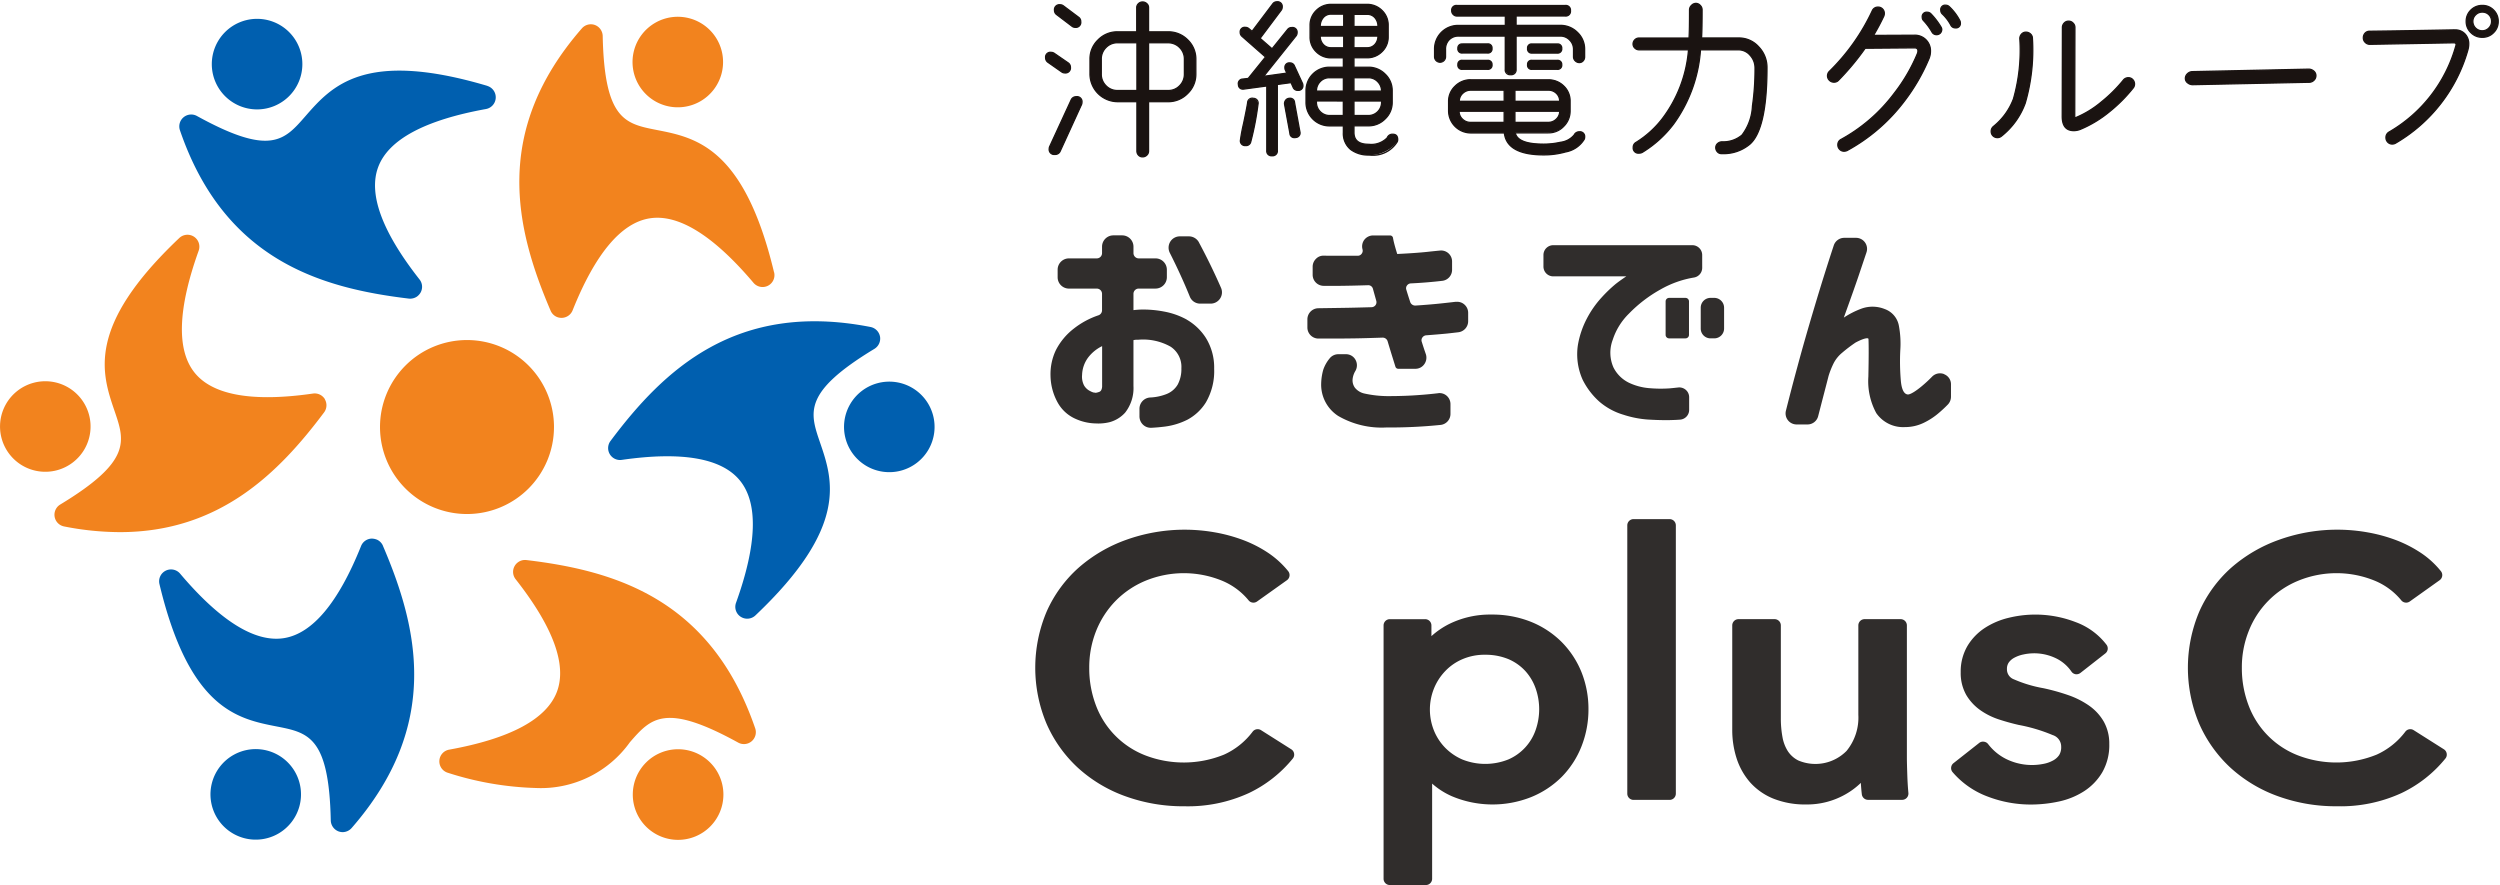
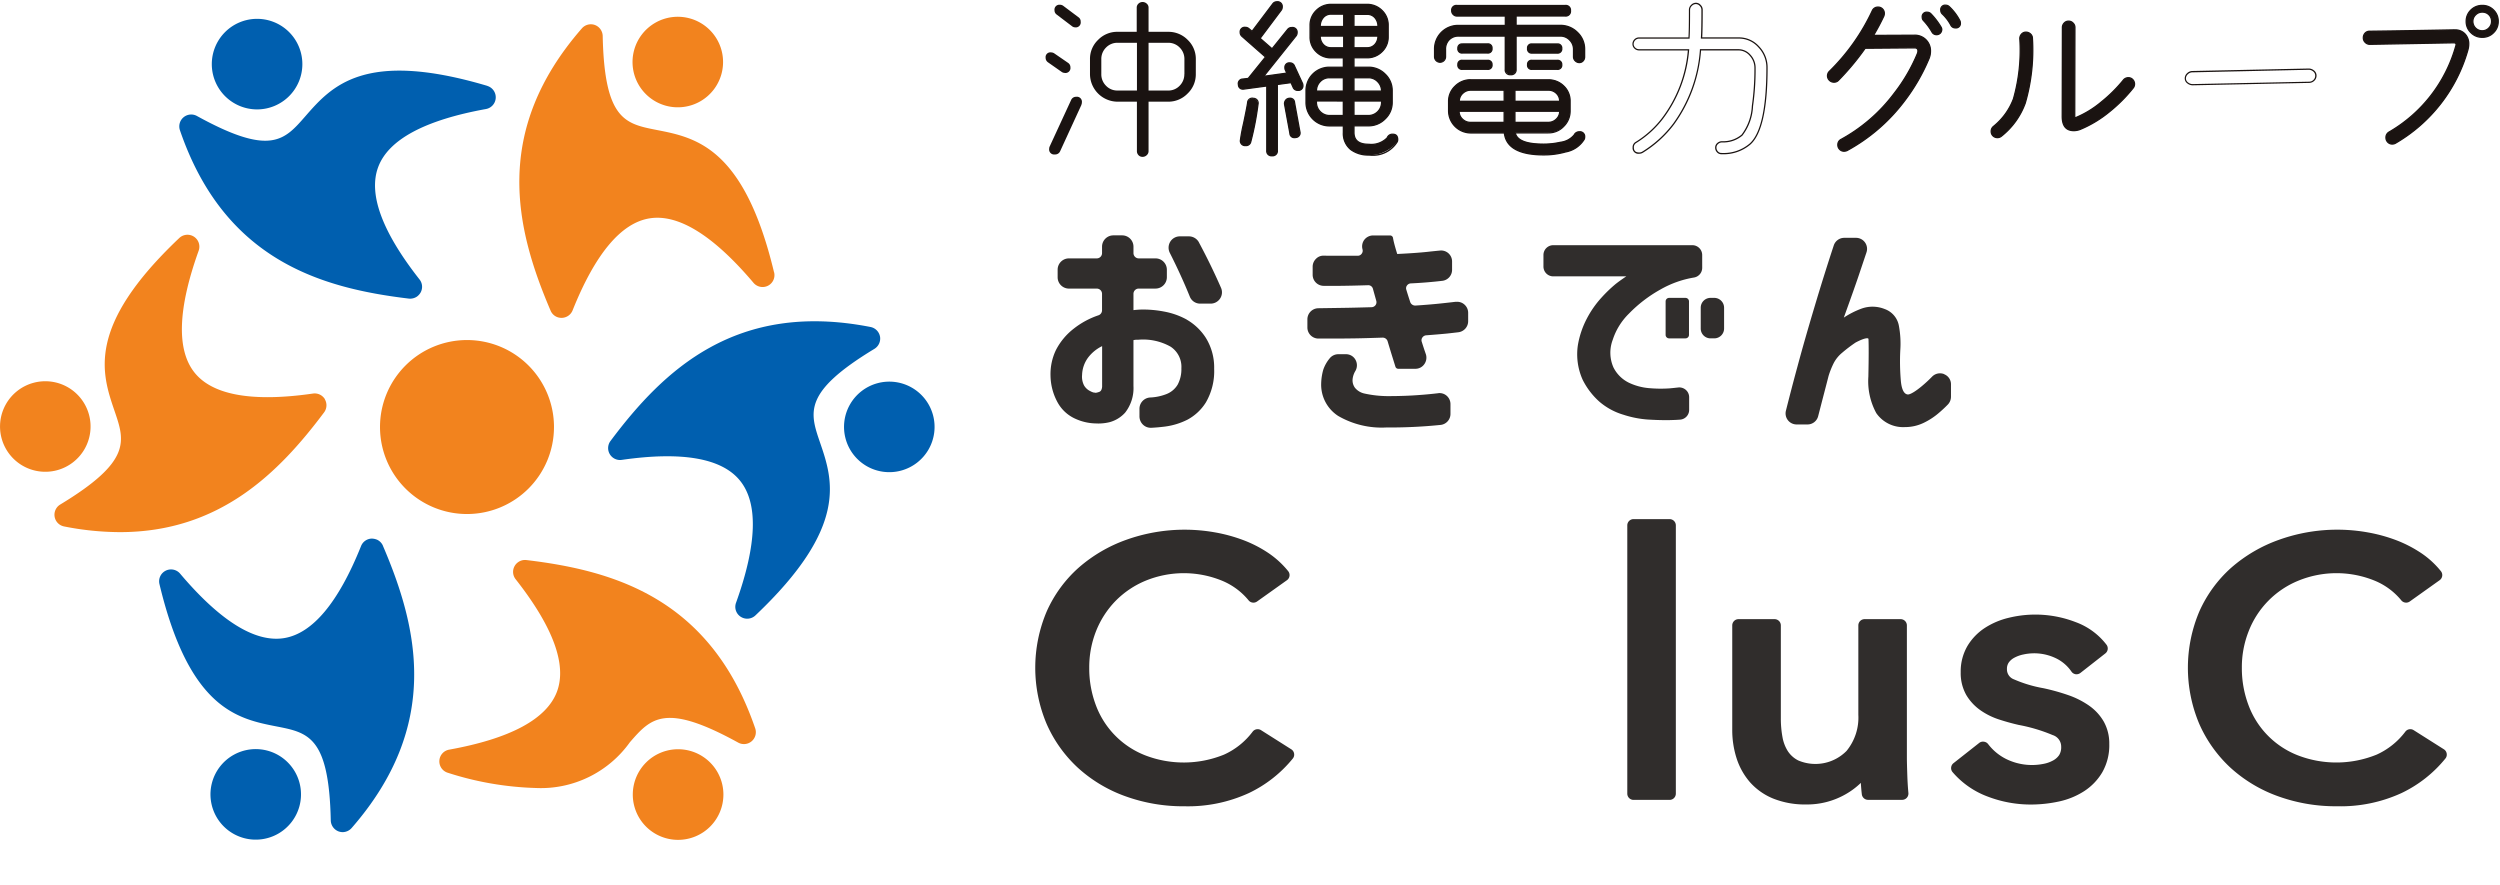
<svg xmlns="http://www.w3.org/2000/svg" width="194.89" height="68.994" viewBox="0 0 194.89 68.994">
  <defs>
    <clipPath id="a">
      <rect width="194.89" height="68.994" fill="none" />
    </clipPath>
  </defs>
  <g transform="translate(0 0)">
    <g transform="translate(0 0)" clip-path="url(#a)">
      <path d="M24.13,16.238A6.781,6.781,0,1,1,17.35,9.457a6.78,6.78,0,0,1,6.781,6.781" transform="translate(19.056 17.052)" fill="#f2831e" />
      <path d="M29,3.152C19.374.293,16.84,3.2,14.805,5.529,13.163,7.41,12.081,8.652,6.36,5.5A.927.927,0,0,0,5.037,6.617C8.493,16.711,15.991,18.911,22.873,19.735a.714.714,0,0,0,.109.006.949.949,0,0,0,.533-.165,1.008,1.008,0,0,0,.278-.308.921.921,0,0,0-.081-1.026c-2.929-3.728-4.011-6.68-3.215-8.779.807-2.13,3.636-3.644,8.4-4.507a.928.928,0,0,0,.1-1.8" transform="translate(8.992 3.542)" fill="#005faf" />
      <path d="M12.951,4.053A3.53,3.53,0,1,1,9.422.524a3.528,3.528,0,0,1,3.529,3.529" transform="translate(10.62 0.945)" fill="#005faf" />
      <path d="M22.6,19.352a.931.931,0,0,0-.931-.443c-4.689.676-7.79.135-9.211-1.606-1.438-1.763-1.337-4.973.3-9.533a.928.928,0,0,0-1.511-.987C3.956,13.69,5.2,17.336,6.2,20.266c.807,2.36,1.343,3.919-4.244,7.3a.929.929,0,0,0,.3,1.7,22.645,22.645,0,0,0,4.362.446c7.756,0,12.381-4.611,15.916-9.334a.925.925,0,0,0,.182-.636.937.937,0,0,0-.126-.392" transform="translate(2.73 11.771)" fill="#f2831e" />
      <path d="M5.3,11.077A3.529,3.529,0,1,1,.474,12.369,3.53,3.53,0,0,1,5.3,11.077" transform="translate(0 19.118)" fill="#f2831e" />
      <path d="M21.875,15.542a.929.929,0,0,0-.46-.477,1.179,1.179,0,0,0-.4-.087.924.924,0,0,0-.849.583c-1.763,4.4-3.779,6.814-6,7.176-2.248.364-4.975-1.326-8.106-5.026a.927.927,0,0,0-1.609.816c2.335,9.766,6.116,10.506,9.155,11.1,2.45.482,4.064.8,4.2,7.327a.94.94,0,0,0,.611.852.952.952,0,0,0,.314.056.942.942,0,0,0,.7-.32c7.013-8.039,5.169-15.635,2.441-22" transform="translate(7.98 27.008)" fill="#005faf" />
      <path d="M7.619,21.307a3.529,3.529,0,1,1-1.292,4.821,3.53,3.53,0,0,1,1.292-4.821" transform="translate(10.553 37.563)" fill="#005faf" />
      <path d="M36.844,28.7C33.388,18.6,25.889,16.4,19.008,15.58a.916.916,0,0,0-.642.163.906.906,0,0,0-.278.306.921.921,0,0,0,.081,1.026c2.929,3.725,4.011,6.68,3.215,8.779-.81,2.13-3.638,3.647-8.406,4.507a.928.928,0,0,0-.1,1.8,24.53,24.53,0,0,0,6.859,1.188,8.528,8.528,0,0,0,7.336-3.565c1.64-1.881,2.725-3.12,8.443.025A.927.927,0,0,0,36.844,28.7" transform="translate(22.029 28.08)" fill="#f2831e" />
      <path d="M17.6,24.367A3.532,3.532,0,1,1,21.13,27.9,3.529,3.529,0,0,1,17.6,24.367" transform="translate(31.73 37.572)" fill="#f2831e" />
      <path d="M38.11,10.13a.933.933,0,0,0-.734-.748C26.906,7.326,21.249,12.722,17.1,18.267a.928.928,0,0,0,.875,1.474c4.7-.676,7.792-.135,9.211,1.606,1.441,1.763,1.34,4.973-.3,9.533a.92.92,0,0,0,.364,1.09.939.939,0,0,0,.507.151.93.93,0,0,0,.639-.255c7.288-6.907,6.041-10.553,5.037-13.483-.807-2.36-1.34-3.919,4.244-7.3a.937.937,0,0,0,.434-.956" transform="translate(30.492 16.11)" fill="#005faf" />
      <path d="M25.239,17.2a3.529,3.529,0,1,1,4.821-1.292A3.53,3.53,0,0,1,25.239,17.2" transform="translate(42.323 19.136)" fill="#005faf" />
      <path d="M34.3,20.012c-2.335-9.766-6.119-10.509-9.158-11.1-2.444-.482-4.062-.8-4.2-7.327A.938.938,0,0,0,20.334.73a.929.929,0,0,0-1.012.261C12.306,9.03,14.151,16.626,16.881,23a.924.924,0,0,0,.457.477.947.947,0,0,0,.39.084h.014a.93.93,0,0,0,.852-.58c1.76-4.4,3.776-6.817,6-7.176,2.242-.364,4.973,1.326,8.106,5.026a.926.926,0,0,0,1.606-.816" transform="translate(26.042 1.218)" fill="#f2831e" />
      <path d="M22.886,7.053a3.529,3.529,0,1,1,1.292-4.821,3.53,3.53,0,0,1-1.292,4.821" transform="translate(31.717 0.84)" fill="#f2831e" />
      <path d="M48.75,31.852l-2.36-1.494a.491.491,0,0,0-.653.121,5.74,5.74,0,0,1-2.228,1.786,8.337,8.337,0,0,1-6.17.048,6.695,6.695,0,0,1-3.823-3.9A8.129,8.129,0,0,1,33,25.489a7.653,7.653,0,0,1,.53-2.848A7.151,7.151,0,0,1,35.037,20.3,7.068,7.068,0,0,1,37.4,18.706a7.865,7.865,0,0,1,6,.022,5.294,5.294,0,0,1,2.013,1.5.486.486,0,0,0,.67.1l2.329-1.659a.489.489,0,0,0,.1-.7,7.029,7.029,0,0,0-1.542-1.416,9.622,9.622,0,0,0-1.951-1.006,12.315,12.315,0,0,0-2.212-.605,13.513,13.513,0,0,0-6.912.575A11.477,11.477,0,0,0,32.167,17.7a10.008,10.008,0,0,0-2.481,3.4,11.25,11.25,0,0,0-.017,8.751,10.264,10.264,0,0,0,2.43,3.425A11.007,11.007,0,0,0,35.786,35.5a13.22,13.22,0,0,0,4.636.793,11.36,11.36,0,0,0,5.026-1.032A9.886,9.886,0,0,0,48.87,32.57a.477.477,0,0,0,.1-.384.482.482,0,0,0-.219-.334" transform="translate(51.913 26.561)" fill="#302d2c" />
-       <path d="M52.357,19.225a7.192,7.192,0,0,0-2.4-1.573,8.1,8.1,0,0,0-3.058-.561,7.192,7.192,0,0,0-3.3.732,6.2,6.2,0,0,0-1.39.95v-.835a.489.489,0,0,0-.491-.488H38.967a.488.488,0,0,0-.488.488v19.75a.488.488,0,0,0,.488.488h2.809a.488.488,0,0,0,.488-.488v-7.42a5.888,5.888,0,0,0,1.516.975,8.149,8.149,0,0,0,6.2.078,7.179,7.179,0,0,0,2.4-1.589A7.09,7.09,0,0,0,53.91,27.36a7.792,7.792,0,0,0,.541-2.893,7.7,7.7,0,0,0-.541-2.879,7.112,7.112,0,0,0-1.553-2.363m-5.982,1a4.645,4.645,0,0,1,1.85.345,3.84,3.84,0,0,1,1.312.931,3.991,3.991,0,0,1,.8,1.357,4.9,4.9,0,0,1,0,3.221,3.884,3.884,0,0,1-2.116,2.3,4.826,4.826,0,0,1-3.6.011,4.249,4.249,0,0,1-1.354-.931,4.158,4.158,0,0,1-.869-1.348,4.389,4.389,0,0,1,0-3.232,4.274,4.274,0,0,1,.875-1.368,4.033,4.033,0,0,1,1.348-.939,4.346,4.346,0,0,1,1.76-.348" transform="translate(69.379 30.818)" fill="#302d2c" />
      <path d="M48.553,14.437H45.745a.488.488,0,0,0-.488.488V35.835a.49.49,0,0,0,.488.491h2.809a.49.49,0,0,0,.488-.491V14.925a.488.488,0,0,0-.488-.488" transform="translate(81.6 26.031)" fill="#302d2c" />
      <path d="M61.79,28V17.71a.489.489,0,0,0-.488-.491H58.494a.489.489,0,0,0-.488.491v6.968a4.1,4.1,0,0,1-.922,2.817,3.412,3.412,0,0,1-3.767.737,2.1,2.1,0,0,1-.807-.72,3.034,3.034,0,0,1-.42-1.11,8.005,8.005,0,0,1-.126-1.446V17.71a.489.489,0,0,0-.488-.491H48.667a.489.489,0,0,0-.491.491v8.132a7.212,7.212,0,0,0,.339,2.226,5.327,5.327,0,0,0,1.051,1.872,4.891,4.891,0,0,0,1.825,1.275,6.684,6.684,0,0,0,2.562.451,6.049,6.049,0,0,0,3.067-.8,5.812,5.812,0,0,0,1.18-.883c.02.325.045.622.078.894a.49.49,0,0,0,.485.429H61.42a.49.49,0,0,0,.488-.535c-.039-.418-.07-.9-.087-1.438S61.79,28.344,61.79,28" transform="translate(86.863 31.047)" fill="#302d2c" />
      <path d="M65.026,24.193a6.637,6.637,0,0,0-1.631-.824,16.241,16.241,0,0,0-1.943-.541,10.107,10.107,0,0,1-2.3-.692.826.826,0,0,1-.535-.8.86.86,0,0,1,.135-.5,1.242,1.242,0,0,1,.437-.381A2.539,2.539,0,0,1,59.9,20.2a3.908,3.908,0,0,1,2.573.314,3.092,3.092,0,0,1,1.166,1.012.486.486,0,0,0,.328.213.506.506,0,0,0,.378-.1l1.943-1.522a.487.487,0,0,0,.092-.673,5.328,5.328,0,0,0-2.413-1.769,8.718,8.718,0,0,0-5.205-.336,5.947,5.947,0,0,0-1.853.782,4.357,4.357,0,0,0-1.362,1.4,3.929,3.929,0,0,0-.535,2.066,3.452,3.452,0,0,0,.443,1.788,3.874,3.874,0,0,0,1.113,1.186,5.467,5.467,0,0,0,1.458.715c.5.163,1,.3,1.5.415a12.927,12.927,0,0,1,2.657.793.941.941,0,0,1,.662.914,1.157,1.157,0,0,1-.157.642,1.337,1.337,0,0,1-.474.423,2.5,2.5,0,0,1-.754.266,4.552,4.552,0,0,1-2.907-.381,4.02,4.02,0,0,1-1.4-1.158A.483.483,0,0,0,56.818,27a.477.477,0,0,0-.37.1l-2,1.575a.487.487,0,0,0-.182.336.481.481,0,0,0,.115.364,6.648,6.648,0,0,0,2.753,1.909,9.36,9.36,0,0,0,3.324.614,10.361,10.361,0,0,0,2.195-.233,5.912,5.912,0,0,0,1.968-.8,4.447,4.447,0,0,0,1.424-1.474,4.254,4.254,0,0,0,.549-2.214,3.485,3.485,0,0,0-.423-1.732,3.878,3.878,0,0,0-1.144-1.25" transform="translate(97.837 30.82)" fill="#302d2c" />
      <path d="M80.806,31.853l-2.36-1.494a.487.487,0,0,0-.65.121,5.769,5.769,0,0,1-2.231,1.786,8.336,8.336,0,0,1-6.169.048,6.695,6.695,0,0,1-3.823-3.9,8.14,8.14,0,0,1-.519-2.924,7.6,7.6,0,0,1,.533-2.848,6.981,6.981,0,0,1,3.874-3.935,7.857,7.857,0,0,1,6,.022,5.272,5.272,0,0,1,2.013,1.5.487.487,0,0,0,.67.1l2.329-1.659a.489.489,0,0,0,.1-.7,6.9,6.9,0,0,0-1.542-1.416,9.842,9.842,0,0,0-1.951-1.006,12.315,12.315,0,0,0-2.212-.605,13.483,13.483,0,0,0-6.912.575A11.477,11.477,0,0,0,64.223,17.7a10.028,10.028,0,0,0-2.481,3.4,11.251,11.251,0,0,0-.017,8.751,10.3,10.3,0,0,0,2.43,3.425A11.007,11.007,0,0,0,67.842,35.5a13.22,13.22,0,0,0,4.636.793A11.36,11.36,0,0,0,77.5,35.264a9.853,9.853,0,0,0,3.423-2.694.477.477,0,0,0,.1-.384.482.482,0,0,0-.219-.334" transform="translate(109.712 26.56)" fill="#302d2c" />
      <path d="M39.834,13.109a5.838,5.838,0,0,0-1.794-.631,8.583,8.583,0,0,0-1.786-.151c-.191.008-.384.022-.575.045V11.1a.41.41,0,0,1,.409-.409H37.4a.886.886,0,0,0,.883-.883V9.218a.884.884,0,0,0-.883-.88H36.089a.412.412,0,0,1-.409-.412v-.5a.883.883,0,0,0-.883-.883h-.684a.883.883,0,0,0-.883.883v.5a.41.41,0,0,1-.409.412H30.648a.882.882,0,0,0-.88.88V9.81a.884.884,0,0,0,.88.883h2.172a.408.408,0,0,1,.409.409v1.287a.412.412,0,0,1-.292.39,6.4,6.4,0,0,0-1.909,1.034,4.979,4.979,0,0,0-1.4,1.685,4.349,4.349,0,0,0-.415,1.993,4.461,4.461,0,0,0,.549,2.069A2.952,2.952,0,0,0,31.15,20.84a4,4,0,0,0,1.57.364h.006a3.718,3.718,0,0,0,1.1-.1,2.523,2.523,0,0,0,1.2-.737,3.1,3.1,0,0,0,.653-2.085V14.712a1,1,0,0,1,.193-.031h.165a4.363,4.363,0,0,1,2.534.538,1.876,1.876,0,0,1,.844,1.685,2.571,2.571,0,0,1-.283,1.264,1.76,1.76,0,0,1-.905.757,3.944,3.944,0,0,1-1.264.258.884.884,0,0,0-.816.88v.591a.9.9,0,0,0,.277.648.861.861,0,0,0,.6.241l.045,0c.373-.017.746-.053,1.11-.1a5.433,5.433,0,0,0,1.7-.527,3.813,3.813,0,0,0,1.444-1.348,4.841,4.841,0,0,0,.647-2.624,4.384,4.384,0,0,0-.659-2.427,4.331,4.331,0,0,0-1.472-1.4m-7.56,5.553a1.109,1.109,0,0,1-.454-.434,1.489,1.489,0,0,1-.151-.813,2.392,2.392,0,0,1,.474-1.359,3.038,3.038,0,0,1,1.088-.886v3.162c-.028.339-.182.39-.238.409a1.254,1.254,0,0,1-.275.07.192.192,0,0,0-.081-.017l-.034,0a1.048,1.048,0,0,1-.328-.135" transform="translate(52.681 11.805)" fill="#302d2c" />
      <path d="M34.866,7.041a.893.893,0,0,0-.785-.468h-.7a.88.88,0,0,0-.751.418.9.9,0,0,0-.034.869c.6,1.188,1.124,2.335,1.558,3.409a.868.868,0,0,0,.813.549h.807a.887.887,0,0,0,.743-.4.871.871,0,0,0,.07-.835c-.521-1.191-1.1-2.38-1.721-3.537" transform="translate(58.598 11.852)" fill="#302d2c" />
      <path d="M47.938,11.719c-.336.039-.7.081-1.1.123-.561.062-1.253.121-2.06.174a.415.415,0,0,1-.4-.266c-.112-.342-.216-.667-.308-.973a.357.357,0,0,1,.05-.322.39.39,0,0,1,.311-.168c.827-.039,1.651-.107,2.447-.2a.862.862,0,0,0,.76-.861V8.585a.852.852,0,0,0-.939-.858c-.294.028-.614.059-.967.1-.6.064-1.4.121-2.369.168-.112-.359-.193-.648-.247-.863s-.073-.345-.078-.348a.235.235,0,0,0-.235-.235h-1.32a.87.87,0,0,0-.684.336.859.859,0,0,0-.14.757.387.387,0,0,1-.073.339.367.367,0,0,1-.3.151h-1.7c-.331,0-.642,0-.942-.006a.8.8,0,0,0-.617.247.856.856,0,0,0-.258.614v.628a.864.864,0,0,0,.847.863q.626,0,1.3,0,.854-.008,2.161-.048a.372.372,0,0,1,.392.283l.261.939a.385.385,0,0,1-.062.334.4.4,0,0,1-.3.157c-.9.025-1.659.045-2.29.053l-1.867.028a.868.868,0,0,0-.852.861v.642a.863.863,0,0,0,.863.861h1.037c.628,0,1.284-.006,1.973-.017.563-.011,1.231-.031,1.987-.056l.014,0a.4.4,0,0,1,.378.278c.126.42.238.788.334,1.1l.275.883a.231.231,0,0,0,.224.168h1.329a.835.835,0,0,0,.7-.359.87.87,0,0,0,.118-.788c-.118-.336-.221-.656-.32-.967a.369.369,0,0,1,.05-.322.4.4,0,0,1,.3-.174c.7-.053,1.253-.1,1.651-.14.314-.034.6-.067.872-.1a.867.867,0,0,0,.748-.855v-.656a.857.857,0,0,0-.289-.645.838.838,0,0,0-.664-.21" transform="translate(65.56 11.805)" fill="#302d2c" />
      <path d="M45.875,12.888c-.429.05-.9.1-1.4.135-.768.062-1.623.093-2.537.093a8.6,8.6,0,0,1-1.814-.2,1.311,1.311,0,0,1-.751-.451.987.987,0,0,1-.182-.676,1.559,1.559,0,0,1,.224-.648.876.876,0,0,0-.011-.877.842.842,0,0,0-.732-.415h-.594a.862.862,0,0,0-.673.32,2.83,2.83,0,0,0-.5.883,4.313,4.313,0,0,0-.165,1.1,2.9,2.9,0,0,0,1.326,2.509,6.751,6.751,0,0,0,3.742.9l.294,0a38.953,38.953,0,0,0,3.947-.2.862.862,0,0,0,.771-.863v-.757a.864.864,0,0,0-.286-.645.849.849,0,0,0-.664-.21" transform="translate(66.253 17.764)" fill="#302d2c" />
      <path d="M55.3,7.584a.768.768,0,0,0-.765-.765H43.69a.766.766,0,0,0-.765.765v.9a.764.764,0,0,0,.765.765h5.693c-.37.249-.65.451-.852.614a10.694,10.694,0,0,0-1.079,1.04,7.709,7.709,0,0,0-1.132,1.615,6.969,6.969,0,0,0-.712,2.1,4.829,4.829,0,0,0,.378,2.7,5.689,5.689,0,0,0,1.3,1.7,5.083,5.083,0,0,0,1.875,1.018,7.867,7.867,0,0,0,1.875.373c.5.031.978.048,1.418.048h.213c.32-.006.622-.017.917-.039a.762.762,0,0,0,.7-.765v-.981a.756.756,0,0,0-.255-.569.773.773,0,0,0-.605-.191c-.227.025-.454.05-.687.07a10.2,10.2,0,0,1-1.587-.02,4.532,4.532,0,0,1-1.589-.434,2.652,2.652,0,0,1-1.177-1.177,2.834,2.834,0,0,1-.059-2.153,5.022,5.022,0,0,1,1.264-2.043,10.656,10.656,0,0,1,2.469-1.889,7.848,7.848,0,0,1,2.593-.925.766.766,0,0,0,.65-.751Z" transform="translate(77.396 12.295)" fill="#302d2c" />
      <path d="M48.356,8.284h-.294a.766.766,0,0,0-.762.765v1.626a.764.764,0,0,0,.762.765h.294a.766.766,0,0,0,.765-.765V9.049a.768.768,0,0,0-.765-.765" transform="translate(85.282 14.937)" fill="#302d2c" />
      <path d="M.273,0H1.549a.273.273,0,0,1,.273.273V2.884a.272.272,0,0,1-.272.272H.273A.273.273,0,0,1,0,2.883V.273A.273.273,0,0,1,.273,0Z" transform="translate(129.845 23.222)" fill="#302d2c" />
      <path d="M62.026,17.242a.865.865,0,0,0-.947.2,10.337,10.337,0,0,1-.855.785c-.712.58-.984.614-1.043.6-.378-.042-.5-.631-.538-1.116a17.725,17.725,0,0,1-.039-2.327,7.562,7.562,0,0,0-.112-1.926,1.7,1.7,0,0,0-1.1-1.289,2.542,2.542,0,0,0-1.791-.042,6.7,6.7,0,0,0-1.4.709c.605-1.673,1.029-2.873,1.287-3.655l.482-1.435a.86.86,0,0,0-.818-1.13h-.914a.863.863,0,0,0-.818.586c-.5,1.519-.992,3.083-1.46,4.653-.524,1.746-.987,3.361-1.373,4.8-.32,1.172-.617,2.318-.9,3.442a.86.86,0,0,0,.835,1.068h.844a.857.857,0,0,0,.835-.642l.3-1.163c.177-.678.35-1.34.513-1.979a6.566,6.566,0,0,1,.4-1,2.611,2.611,0,0,1,.65-.8,11.531,11.531,0,0,1,1.051-.8c.779-.415.964-.334.989-.32a.137.137,0,0,1,.022.093c.02.446.02,1.418-.011,2.884a5.215,5.215,0,0,0,.617,2.842,2.547,2.547,0,0,0,2.242,1.09,3.326,3.326,0,0,0,1.435-.322,5.3,5.3,0,0,0,1.155-.743,9.948,9.948,0,0,0,.754-.7.878.878,0,0,0,.238-.608v-.956a.836.836,0,0,0-.53-.79" transform="translate(89.535 11.924)" fill="#302d2c" />
      <path d="M30.574,5.585a.413.413,0,0,1-.241-.078l-1.068-.748A.425.425,0,0,1,29.08,4.4a.372.372,0,0,1,.426-.415.458.458,0,0,1,.255.081l1.068.734a.407.407,0,0,1,.185.348.388.388,0,0,1-.44.44m1.3,2.483L30.212,11.69a.418.418,0,0,1-.412.252.39.39,0,0,1-.443-.44.447.447,0,0,1,.042-.188L31.067,7.7a.417.417,0,0,1,.4-.255.391.391,0,0,1,.44.443.434.434,0,0,1-.042.185M31.39,2.034a.409.409,0,0,1-.266-.1l-1.177-.894a.4.4,0,0,1-.174-.334A.384.384,0,0,1,30.2.271a.427.427,0,0,1,.266.093l1.174.88a.394.394,0,0,1,.174.348.385.385,0,0,1-.426.443m9.4,3.644a2.054,2.054,0,0,1-.642,1.516,2.084,2.084,0,0,1-1.522.633H37.105v3.849a.417.417,0,0,1-.14.32.457.457,0,0,1-.328.132A.413.413,0,0,1,36.323,12a.447.447,0,0,1-.126-.32V7.828H34.689a2.163,2.163,0,0,1-2.15-2.15V4.517a2.039,2.039,0,0,1,.633-1.508,2.072,2.072,0,0,1,1.516-.628h1.494V.5a.411.411,0,0,1,.135-.314.454.454,0,0,1,.32-.129.479.479,0,0,1,.328.129.4.4,0,0,1,.14.314V2.382h1.522a2.09,2.09,0,0,1,1.53.628,2.05,2.05,0,0,1,.633,1.508ZM36.2,6.959V3.236H34.689a1.225,1.225,0,0,0-.9.373,1.248,1.248,0,0,0-.367.908v1.16a1.248,1.248,0,0,0,.367.908,1.2,1.2,0,0,0,.9.373Zm3.7-1.281V4.517a1.248,1.248,0,0,0-.367-.908,1.229,1.229,0,0,0-.9-.373H37.105V6.959h1.522a1.208,1.208,0,0,0,.9-.373,1.248,1.248,0,0,0,.367-.908" transform="translate(52.432 0.099)" fill="#1a1311" />
-       <path d="M36.637.005A.527.527,0,0,1,37,.146.45.45,0,0,1,37.155.5V2.332h1.472a2.149,2.149,0,0,1,1.566.642,2.108,2.108,0,0,1,.648,1.544v1.16a2.113,2.113,0,0,1-.657,1.552,2.142,2.142,0,0,1-1.557.648H37.155v3.8a.467.467,0,0,1-.156.356.507.507,0,0,1-.362.145.462.462,0,0,1-.35-.148.5.5,0,0,1-.14-.354v-3.8H34.689a2.213,2.213,0,0,1-2.2-2.2V4.517a2.1,2.1,0,0,1,.648-1.544,2.132,2.132,0,0,1,1.552-.642h1.444V.5a.463.463,0,0,1,.15-.35A.5.5,0,0,1,36.637.005Zm1.99,7.773a2.045,2.045,0,0,0,1.487-.619,2.016,2.016,0,0,0,.627-1.481V4.517a2.011,2.011,0,0,0-.619-1.473,2.052,2.052,0,0,0-1.5-.613H37.055V.5a.35.35,0,0,0-.123-.276.431.431,0,0,0-.295-.116.406.406,0,0,0-.285.115A.362.362,0,0,0,36.233.5V2.432H34.689a2.01,2.01,0,0,0-1.481.613,2,2,0,0,0-.619,1.473v1.16a2.113,2.113,0,0,0,2.1,2.1h1.558v3.9a.4.4,0,0,0,.113.285.365.365,0,0,0,.277.116.406.406,0,0,0,.294-.118.367.367,0,0,0,.124-.283v-3.9ZM30.2.221a.476.476,0,0,1,.3.1l1.174.88a.444.444,0,0,1,.194.388.433.433,0,0,1-.476.493.458.458,0,0,1-.3-.107l-1.176-.893a.451.451,0,0,1-.194-.373A.433.433,0,0,1,30.2.221ZM31.39,1.984c.257,0,.376-.125.376-.393a.346.346,0,0,0-.152-.306L30.438.4A.379.379,0,0,0,30.2.321c-.258,0-.379.124-.379.39A.356.356,0,0,0,29.976,1l1.177.894A.362.362,0,0,0,31.39,1.984Zm3.3,1.2h1.558V7.009H34.689a1.257,1.257,0,0,1-.939-.388,1.3,1.3,0,0,1-.381-.943V4.517a1.3,1.3,0,0,1,.382-.943A1.274,1.274,0,0,1,34.689,3.186Zm1.458.1H34.689a1.177,1.177,0,0,0-.867.358,1.2,1.2,0,0,0-.353.873v1.16a1.2,1.2,0,0,0,.353.873,1.161,1.161,0,0,0,.867.358h1.458Zm.908-.1h1.572a1.283,1.283,0,0,1,.938.387,1.3,1.3,0,0,1,.382.944v1.16a1.3,1.3,0,0,1-.382.943,1.265,1.265,0,0,1-.938.388H37.055Zm1.572,3.722a1.154,1.154,0,0,0,.867-.358,1.2,1.2,0,0,0,.353-.873V4.517a1.2,1.2,0,0,0-.353-.873,1.186,1.186,0,0,0-.867-.358H37.155V6.909ZM29.506,3.932a.5.5,0,0,1,.282.089l1.069.735a.46.46,0,0,1,.207.389.438.438,0,0,1-.49.49.461.461,0,0,1-.27-.087L29.236,4.8a.474.474,0,0,1-.206-.4A.421.421,0,0,1,29.506,3.932Zm1.068,1.6a.34.34,0,0,0,.39-.39.359.359,0,0,0-.164-.307L29.733,4.1a.406.406,0,0,0-.227-.072c-.257,0-.376.116-.376.365a.374.374,0,0,0,.164.321l1.067.748A.364.364,0,0,0,30.574,5.535Zm.9,1.856a.439.439,0,0,1,.49.493.483.483,0,0,1-.047.206l-1.656,3.621a.466.466,0,0,1-.458.281.439.439,0,0,1-.493-.49.5.5,0,0,1,.047-.208l1.668-3.619A.467.467,0,0,1,31.471,7.391Zm-1.671,4.5a.369.369,0,0,0,.367-.223l1.656-3.621a.384.384,0,0,0,.038-.164.341.341,0,0,0-.39-.393.369.369,0,0,0-.359.227l-1.667,3.618a.4.4,0,0,0-.037.167A.341.341,0,0,0,29.8,11.893Z" transform="translate(52.432 0.099)" fill="#1a1311" />
      <path d="M39.432,6.4a.383.383,0,0,1,.039.16.356.356,0,0,1-.4.4.37.37,0,0,1-.362-.244l-.16-.359L37.481,6.5v5.13a.413.413,0,1,1-.827,0V6.612l-1.766.238a.344.344,0,0,1-.44-.334.35.35,0,0,1,.334-.443l.429-.05,1.348-1.671L34.717,2.738a.4.4,0,0,1-.135-.308.349.349,0,0,1,.4-.387.414.414,0,0,1,.266.1l.255.213L37.119.213A.387.387,0,0,1,37.441.05a.363.363,0,0,1,.415.4.406.406,0,0,1-.081.252L36.132,2.9l.933.816L38.282,2.2a.39.39,0,0,1,.32-.146c.275,0,.415.132.415.4a.411.411,0,0,1-.1.269L36.413,5.861l1.8-.252-.107-.227a.36.36,0,0,1-.039-.174.342.342,0,0,1,.387-.387.368.368,0,0,1,.359.241ZM35.973,8.027a22.44,22.44,0,0,1-.563,2.924.372.372,0,0,1-.4.308.361.361,0,0,1-.415-.4c0-.1.084-.555.252-1.348.179-.855.28-1.379.308-1.575a.411.411,0,1,1,.816.1m3.257,2.147a.393.393,0,1,1-.774.135l-.415-2.256a.41.41,0,0,1,.067-.3.365.365,0,0,1,.252-.168.349.349,0,0,1,.454.322Zm7.588.79a2.75,2.75,0,0,1-3.622.6,1.6,1.6,0,0,1-.575-1.32V9.723H41.54a1.823,1.823,0,0,1-1.828-1.83V6.985a1.818,1.818,0,0,1,1.828-1.83h1.082V4.42h-.947a1.6,1.6,0,0,1-1.163-.474,1.565,1.565,0,0,1-.479-1.158V1.883A1.565,1.565,0,0,1,40.511.726,1.606,1.606,0,0,1,41.674.255h2.792a1.623,1.623,0,0,1,1.169.471,1.552,1.552,0,0,1,.488,1.158v.905a1.552,1.552,0,0,1-.488,1.158,1.615,1.615,0,0,1-1.169.474H43.448v.734h1.124a1.8,1.8,0,0,1,1.309.541,1.749,1.749,0,0,1,.547,1.289v.908a1.742,1.742,0,0,1-.547,1.287,1.789,1.789,0,0,1-1.309.544H43.448v.521c0,.611.384.919,1.152.919a1.719,1.719,0,0,0,1.441-.507.429.429,0,0,1,.429-.28c.258,0,.387.137.387.415a.4.4,0,0,1-.039.174m-4.2-3.955V5.97H41.54a.965.965,0,0,0-.72.3,1.017,1.017,0,0,0-.294.74Zm0,1.912V7.784h-2.1v.109a.988.988,0,0,0,.3.726.977.977,0,0,0,.715.3Zm.028-6.946V1.014h-.975a.77.77,0,0,0-.628.28,1.051,1.051,0,0,0-.227.681Zm0,1.657V2.724h-1.83a.93.93,0,0,0,.235.648.788.788,0,0,0,.619.261Zm2.671-1.657a1.018,1.018,0,0,0-.227-.673.774.774,0,0,0-.628-.275H43.448v.947Zm0,.748H43.448v.908h1.018a.8.8,0,0,0,.622-.261.941.941,0,0,0,.233-.648M45.6,7.01a1.014,1.014,0,0,0-.3-.732.975.975,0,0,0-.729-.308H43.448V7.01Zm0,.883V7.784H43.448V8.922h1.124A1.029,1.029,0,0,0,45.6,7.893" transform="translate(62.1 0.09)" fill="#1a1311" />
      <path d="M37.066,12.1a.414.414,0,0,1-.462-.465V6.669L34.895,6.9a.705.705,0,0,1-.1.007.382.382,0,0,1-.4-.383.4.4,0,0,1,.376-.5l.41-.048,1.305-1.617L34.684,2.776a.448.448,0,0,1-.152-.346.4.4,0,0,1,.451-.437.463.463,0,0,1,.3.106l.216.18,1.583-2.1A.437.437,0,0,1,37.441,0a.411.411,0,0,1,.465.454.456.456,0,0,1-.091.283L36.2,2.891l.859.751,1.184-1.47a.442.442,0,0,1,.358-.164.408.408,0,0,1,.465.448.462.462,0,0,1-.107.3L36.53,5.794l1.611-.225L38.063,5.4a.405.405,0,0,1-.044-.2.391.391,0,0,1,.437-.437.419.419,0,0,1,.4.271l.616,1.333a.427.427,0,0,1,.044.181.4.4,0,0,1-.451.454.42.42,0,0,1-.408-.274l-.144-.324-.988.135v5.086A.416.416,0,0,1,37.066,12.1ZM36.7,6.555v5.077a.363.363,0,1,0,.727,0V6.459L38.579,6.3l.175.393a.319.319,0,0,0,.316.214.307.307,0,0,0,.351-.354.332.332,0,0,0-.035-.139L38.77,5.083a.318.318,0,0,0-.313-.212.294.294,0,0,0-.337.337.312.312,0,0,0,.033.15l.136.29L36.3,5.928l2.587-3.235a.36.36,0,0,0,.084-.238c0-.237-.116-.348-.365-.348a.341.341,0,0,0-.28.127L37.072,3.785l-1.008-.88L37.735.676a.358.358,0,0,0,.071-.222c0-.241-.116-.354-.365-.354a.337.337,0,0,0-.283.143l-1.646,2.18-.3-.247a.366.366,0,0,0-.234-.084c-.239,0-.351.107-.351.337a.347.347,0,0,0,.118.271l1.877,1.646L35.236,6.071l-.449.053a.3.3,0,0,0-.29.387.3.3,0,0,0,.383.291Zm7.937,5.489H44.6a2.3,2.3,0,0,1-1.435-.44,1.657,1.657,0,0,1-.593-1.359V9.773H41.54a1.873,1.873,0,0,1-1.878-1.88V6.985A1.868,1.868,0,0,1,41.54,5.1h1.032V4.47h-.9a1.655,1.655,0,0,1-1.2-.488,1.624,1.624,0,0,1-.494-1.193V1.883A1.624,1.624,0,0,1,40.476.69,1.663,1.663,0,0,1,41.674.2h2.792a1.679,1.679,0,0,1,1.2.485,1.61,1.61,0,0,1,.5,1.194v.905a1.61,1.61,0,0,1-.5,1.193,1.671,1.671,0,0,1-1.2.488H43.5V5.1h1.074a1.857,1.857,0,0,1,1.344.555,1.8,1.8,0,0,1,.562,1.325v.908a1.8,1.8,0,0,1-.562,1.322,1.849,1.849,0,0,1-1.344.558H43.5v.471c0,.585.36.869,1.1.869a1.688,1.688,0,0,0,1.4-.483.479.479,0,0,1,.472-.3c.286,0,.437.161.437.465a.453.453,0,0,1-.044.2A2.267,2.267,0,0,1,44.641,12.044ZM41.54,5.2a1.768,1.768,0,0,0-1.778,1.78v.908a1.773,1.773,0,0,0,1.778,1.78h1.132v.571a1.561,1.561,0,0,0,.556,1.281,2.2,2.2,0,0,0,1.374.418h.039a2.176,2.176,0,0,0,2.133-1,.352.352,0,0,0,.034-.151c0-.249-.107-.365-.337-.365a.379.379,0,0,0-.383.25l-.006.01a1.77,1.77,0,0,1-1.481.527c-.8,0-1.2-.326-1.2-.969V9.673h1.174a1.73,1.73,0,0,0,1.274-.529,1.7,1.7,0,0,0,.532-1.251V6.985a1.7,1.7,0,0,0-.532-1.254A1.738,1.738,0,0,0,44.572,5.2H43.4V4.37h1.068A1.574,1.574,0,0,0,45.6,3.91a1.494,1.494,0,0,0,.473-1.122V1.883A1.494,1.494,0,0,0,45.6.761,1.582,1.582,0,0,0,44.466.3H41.674a1.566,1.566,0,0,0-1.128.457,1.507,1.507,0,0,0-.464,1.122v.905a1.507,1.507,0,0,0,.465,1.122,1.538,1.538,0,0,0,1.128.459h1V5.2Zm-6.528,6.105a.411.411,0,0,1-.465-.454A13.673,13.673,0,0,1,34.8,9.5c.166-.789.278-1.362.308-1.572a.41.41,0,0,1,.51-.4.415.415,0,0,1,.4.513,22.584,22.584,0,0,1-.565,2.93A.422.422,0,0,1,35.011,11.309Zm.516-3.694c-.19,0-.291.1-.321.324s-.14.776-.309,1.579a12.56,12.56,0,0,0-.251,1.338c0,.241.116.354.365.354a.323.323,0,0,0,.349-.27,22.489,22.489,0,0,0,.562-2.918.317.317,0,0,0-.319-.4A.627.627,0,0,0,35.527,7.615Zm3.279,3.075a.384.384,0,0,1-.4-.373l-.415-2.256a.46.46,0,0,1,.075-.337.413.413,0,0,1,.286-.19.67.67,0,0,1,.114-.01.385.385,0,0,1,.4.374l.415,2.267a.4.4,0,0,1-.36.515A.706.706,0,0,1,38.806,10.691Zm-.339-3.066a.574.574,0,0,0-.1.009.317.317,0,0,0-.219.147.362.362,0,0,0-.059.264l.415,2.255a.343.343,0,1,0,.675-.117l-.415-2.267C38.731,7.717,38.636,7.625,38.467,7.625Zm6.106,1.347H43.4V7.734h2.253v.159a1.079,1.079,0,0,1-1.079,1.079Zm-1.074-.1h1.074a.979.979,0,0,0,.979-.979V7.834H43.5Zm-.827.1H41.54a1.03,1.03,0,0,1-.75-.317,1.041,1.041,0,0,1-.315-.761V7.734h2.2Zm-2.1-1.138v.059a.979.979,0,0,0,.965.979h1.032V7.834Zm5.076-.774H43.4V5.92h1.174a1.018,1.018,0,0,1,.765.323,1.067,1.067,0,0,1,.314.766ZM43.5,6.96H45.55a.968.968,0,0,0-.285-.647.923.923,0,0,0-.693-.293H43.5Zm-.827.1h-2.2V7.01a1.061,1.061,0,0,1,.308-.775,1.017,1.017,0,0,1,.756-.315h1.132Zm-2.1-.1h2V6.02H41.54a.921.921,0,0,0-.685.285A.957.957,0,0,0,40.576,6.96Zm3.89-3.278H43.4V2.674h1.972v.05a.993.993,0,0,1-.245.681A.85.85,0,0,1,44.466,3.682Zm-.968-.1h.968a.744.744,0,0,0,.585-.244.883.883,0,0,0,.219-.564H43.5Zm-.8.1H41.674a.838.838,0,0,1-.657-.278.982.982,0,0,1-.248-.681v-.05H42.7ZM40.87,2.774a.873.873,0,0,0,.221.564.742.742,0,0,0,.582.244H42.6V2.774Zm4.5-.748H43.4V.978h1.068a.823.823,0,0,1,.666.293,1.071,1.071,0,0,1,.239.7Zm-1.872-.1H45.27a.958.958,0,0,0-.215-.591.728.728,0,0,0-.589-.257H43.5Zm-.8.1h-1.93v-.05a1.1,1.1,0,0,1,.238-.713.819.819,0,0,1,.667-.3H42.7Zm-1.829-.1H42.6V1.064h-.925a.723.723,0,0,0-.589.262A.993.993,0,0,0,40.87,1.926Z" transform="translate(62.1 0.09)" fill="#1a1311" />
      <path d="M51.6,4.163a.455.455,0,0,1-.118.306.382.382,0,0,1-.3.132.433.433,0,0,1-.311-.132.42.42,0,0,1-.14-.306V3.575a1.016,1.016,0,0,0-.3-.734.985.985,0,0,0-.729-.308H46.254v2.59a.42.42,0,0,1-.841,0V2.532H41.781a.994.994,0,0,0-.746.289,1.026,1.026,0,0,0-.283.754v.589a.428.428,0,0,1-.855,0V3.575A1.83,1.83,0,0,1,41.781,1.7h3.633V.971H41.649a.393.393,0,0,1-.294-.123.389.389,0,0,1-.121-.292c0-.269.137-.4.415-.4h8.426c.277,0,.415.132.415.4a.367.367,0,0,1-.415.415H46.254V1.7H49.7a1.844,1.844,0,0,1,1.334.547A1.786,1.786,0,0,1,51.6,3.575Zm-.039,6.422a2.133,2.133,0,0,1-1.441.973,6.12,6.12,0,0,1-1.724.23q-2.859,0-3.058-1.71H42.7a1.733,1.733,0,0,1-1.71-1.71V7.622A1.6,1.6,0,0,1,41.5,6.434a1.683,1.683,0,0,1,1.217-.5h6.035a1.668,1.668,0,0,1,1.217.482,1.6,1.6,0,0,1,.493,1.2v.746a1.652,1.652,0,0,1-.5,1.2,1.621,1.621,0,0,1-1.2.507H46.187q.177.879,2.206.88a5.865,5.865,0,0,0,1.32-.146,1.616,1.616,0,0,0,1.071-.575.431.431,0,0,1,.4-.241.367.367,0,0,1,.415.415.36.36,0,0,1-.039.174M44.373,3.493a.32.32,0,0,1-.362.362H42.075a.318.318,0,0,1-.359-.362c0-.233.118-.345.359-.345h1.937c.241,0,.362.112.362.345m0,1.27a.319.319,0,0,1-.362.359H42.075a.317.317,0,0,1-.359-.359c0-.221.118-.336.359-.336h1.937c.241,0,.362.115.362.336m.947,4.5V8.4H41.809a.822.822,0,0,0,.266.614.874.874,0,0,0,.628.252Zm0-1.64V6.753h-2.6a.886.886,0,0,0-.628.252.813.813,0,0,0-.266.617Zm4.328,0A.824.824,0,0,0,49.394,7a.875.875,0,0,0-.642-.247h-2.59v.869Zm0,.774H46.162v.866h2.59a.881.881,0,0,0,.631-.252.821.821,0,0,0,.266-.614m.16-4.9a.32.32,0,0,1-.362.362H47.5c-.233,0-.348-.121-.348-.362a.3.3,0,0,1,.348-.345h1.948c.241,0,.362.112.362.345m0,1.27a.319.319,0,0,1-.362.359H47.5a.312.312,0,0,1-.348-.359.3.3,0,0,1,.348-.336h1.948c.241,0,.362.115.362.336" transform="translate(71.936 0.28)" fill="#1a1311" />
      <path d="M41.649.1h8.426a.409.409,0,0,1,.465.451.416.416,0,0,1-.465.465H46.3v.632h3.4a1.9,1.9,0,0,1,1.369.561,1.827,1.827,0,0,1,.576,1.362v.589a.5.5,0,0,1-.13.338.435.435,0,0,1-.335.149.485.485,0,0,1-.346-.146.472.472,0,0,1-.155-.341V3.575a.96.96,0,0,0-.286-.7.931.931,0,0,0-.693-.293H46.3v2.54a.422.422,0,0,1-.476.468.417.417,0,0,1-.465-.468V2.582H41.781a.948.948,0,0,0-.71.274.972.972,0,0,0-.269.719v.589a.478.478,0,0,1-.955,0V3.575a1.88,1.88,0,0,1,1.934-1.922h3.583V1.021H41.649a.443.443,0,0,1-.33-.139.437.437,0,0,1-.135-.326A.409.409,0,0,1,41.649.1Zm8.426.816A.318.318,0,0,0,50.44.556c0-.239-.116-.351-.365-.351H41.649c-.249,0-.365.111-.365.351a.337.337,0,0,0,.105.256.343.343,0,0,0,.26.109h3.814v.832H41.781a1.78,1.78,0,0,0-1.834,1.822v.589a.357.357,0,0,0,.114.261.363.363,0,0,0,.529,0,.357.357,0,0,0,.112-.262V3.575a1.081,1.081,0,0,1,.3-.789,1.044,1.044,0,0,1,.781-.3h3.683v2.64a.319.319,0,0,0,.365.368c.257,0,.376-.117.376-.368V2.482h3.5a1.04,1.04,0,0,1,.764.323,1.07,1.07,0,0,1,.314.77v.589a.37.37,0,0,0,.125.27.383.383,0,0,0,.276.118.334.334,0,0,0,.26-.115.4.4,0,0,0,.1-.272V3.575A1.732,1.732,0,0,0,51,2.284a1.8,1.8,0,0,0-1.3-.532H46.2V.921Zm-8,2.178h1.937a.361.361,0,0,1,.412.395.368.368,0,0,1-.412.412H42.075a.367.367,0,0,1-.409-.412A.359.359,0,0,1,42.075,3.1Zm1.937.706a.272.272,0,0,0,.312-.312c0-.2-.1-.295-.312-.295H42.075c-.214,0-.309.091-.309.295s.1.312.309.312ZM47.5,3.1h1.948a.361.361,0,0,1,.412.395.368.368,0,0,1-.412.412H47.5a.362.362,0,0,1-.4-.412A.354.354,0,0,1,47.5,3.1Zm1.948.706a.272.272,0,0,0,.312-.312c0-.2-.1-.295-.312-.295H47.5c-.206,0-.3.091-.3.295s.092.312.3.312Zm-7.372.572h1.937a.36.36,0,0,1,.412.386.367.367,0,0,1-.412.409H42.075a.365.365,0,0,1-.409-.409A.356.356,0,0,1,42.075,4.377Zm1.937.7a.27.27,0,0,0,.312-.309c0-.2-.1-.286-.312-.286H42.075c-.211,0-.309.091-.309.286a.269.269,0,0,0,.309.309Zm3.487-.7h1.948a.36.36,0,0,1,.412.386.367.367,0,0,1-.412.409H47.5a.361.361,0,0,1-.4-.409A.351.351,0,0,1,47.5,4.377Zm1.948.7a.27.27,0,0,0,.312-.309c0-.2-.1-.286-.312-.286H47.5c-.2,0-.3.091-.3.286,0,.211.095.309.3.309Zm-6.73.816h6.035a1.723,1.723,0,0,1,1.252.5,1.648,1.648,0,0,1,.508,1.238v.746A1.713,1.713,0,0,1,50,9.605a1.662,1.662,0,0,1-1.233.522H46.251c.151.518.871.78,2.142.78a5.844,5.844,0,0,0,1.309-.144,1.586,1.586,0,0,0,1.039-.551.48.48,0,0,1,.441-.266.416.416,0,0,1,.465.465.41.41,0,0,1-.046.2,2.185,2.185,0,0,1-1.471,1,6.2,6.2,0,0,1-1.737.232c-1.9,0-2.946-.575-3.1-1.71H42.7a1.783,1.783,0,0,1-1.76-1.76V7.622A1.656,1.656,0,0,1,41.465,6.4,1.737,1.737,0,0,1,42.717,5.888Zm6.049,4.14a1.567,1.567,0,0,0,1.161-.493,1.6,1.6,0,0,0,.484-1.167V7.622a1.551,1.551,0,0,0-.478-1.166,1.626,1.626,0,0,0-1.182-.468H42.717a1.64,1.64,0,0,0-1.182.482,1.559,1.559,0,0,0-.492,1.153v.746a1.683,1.683,0,0,0,1.66,1.66h2.677l.005.044c.128,1.105,1.14,1.666,3.008,1.666a6.1,6.1,0,0,0,1.71-.228,2.094,2.094,0,0,0,1.41-.947.312.312,0,0,0,.034-.151.318.318,0,0,0-.365-.365.382.382,0,0,0-.354.216,1.645,1.645,0,0,1-1.1.6,5.944,5.944,0,0,1-1.332.147c-1.374,0-2.132-.31-2.255-.92l-.012-.06ZM42.717,6.7h2.654v.969h-3.6v-.05a.861.861,0,0,1,.282-.653A.942.942,0,0,1,42.717,6.7Zm2.554.1H42.717a.834.834,0,0,0-.594.239.762.762,0,0,0-.249.53h3.4Zm.841-.1h2.64a.929.929,0,0,1,.677.261.87.87,0,0,1,.27.658v.05H46.112Zm3.486.869a.765.765,0,0,0-.239-.536.822.822,0,0,0-.607-.233h-2.54v.769Zm-7.839.774h3.612v.966H42.7a.92.92,0,0,1-.662-.266.868.868,0,0,1-.282-.65Zm3.512.1H41.86a.77.77,0,0,0,.249.528.824.824,0,0,0,.593.238h2.568Zm.841-.1H49.7V8.4a.868.868,0,0,1-.282.65.935.935,0,0,1-.665.266h-2.64Zm3.486.1H46.212v.766h2.54a.827.827,0,0,0,.6-.238A.77.77,0,0,0,49.6,8.446Z" transform="translate(71.936 0.28)" fill="#1a1311" />
-       <path d="M55.86,5.114q0,4.768-1.323,5.945a3.188,3.188,0,0,1-2.228.746.4.4,0,0,1-.314-.14.476.476,0,0,1-.126-.328.413.413,0,0,1,.146-.32.507.507,0,0,1,.348-.132,2.256,2.256,0,0,0,1.55-.524,4.026,4.026,0,0,0,.813-2.27,20.018,20.018,0,0,0,.2-2.977,1.437,1.437,0,0,0-.381-.975,1.188,1.188,0,0,0-.914-.426H50.677a11.143,11.143,0,0,1-2.1,5.78A8.722,8.722,0,0,1,46.15,11.7a.483.483,0,0,1-.252.067c-.314,0-.468-.146-.468-.44a.432.432,0,0,1,.227-.4A7.621,7.621,0,0,0,47.7,9.081a10.182,10.182,0,0,0,2.043-5.368h-3.86a.46.46,0,0,1-.328-.135.427.427,0,0,1-.14-.32.459.459,0,0,1,.14-.328.454.454,0,0,1,.328-.14h3.9c.028-.4.039-1.135.039-2.2a.471.471,0,0,1,.154-.339.475.475,0,0,1,.342-.154.444.444,0,0,1,.334.154A.475.475,0,0,1,50.8.587q0,1.577-.042,2.2h2.912a2.042,2.042,0,0,1,1.542.69,2.3,2.3,0,0,1,.647,1.634" transform="translate(81.887 0.17)" fill="#1a1311" />
      <path d="M50.319.044a.492.492,0,0,1,.37.17.526.526,0,0,1,.162.374c0,1-.013,1.728-.039,2.153h2.859a2.1,2.1,0,0,1,1.578.705,2.356,2.356,0,0,1,.661,1.668c0,3.18-.451,5.192-1.34,5.983a3.231,3.231,0,0,1-2.217.758h-.045a.45.45,0,0,1-.351-.157.525.525,0,0,1-.139-.361.462.462,0,0,1,.162-.356.559.559,0,0,1,.381-.145,2.213,2.213,0,0,0,1.517-.512,4,4,0,0,0,.8-2.24,20.037,20.037,0,0,0,.2-2.969,1.393,1.393,0,0,0-.369-.942,1.132,1.132,0,0,0-.876-.409H50.723a11.219,11.219,0,0,1-2.1,5.76,8.814,8.814,0,0,1-2.444,2.218.533.533,0,0,1-.278.075.451.451,0,0,1-.518-.49.48.48,0,0,1,.252-.444A7.607,7.607,0,0,0,47.661,9.05a10.152,10.152,0,0,0,2.027-5.287h-3.8a.509.509,0,0,1-.362-.148.478.478,0,0,1-.156-.356A.509.509,0,0,1,45.52,2.9a.5.5,0,0,1,.364-.155h3.852c.025-.391.036-1.078.036-2.153a.522.522,0,0,1,.169-.375A.524.524,0,0,1,50.319.044Zm2.035,11.711a3.135,3.135,0,0,0,2.151-.733c.867-.77,1.306-2.758,1.306-5.908a2.259,2.259,0,0,0-.634-1.6,2,2,0,0,0-1.505-.674H50.705l0-.053c.028-.415.042-1.155.042-2.2a.425.425,0,0,0-.134-.3.4.4,0,0,0-.3-.139.428.428,0,0,0-.307.14.42.42,0,0,0-.14.3c0,1.122-.013,1.823-.039,2.207l0,.047H45.884a.429.429,0,0,0-.418.418.376.376,0,0,0,.124.283.408.408,0,0,0,.294.121H49.8l-.006.055A10.273,10.273,0,0,1,47.74,9.111a7.708,7.708,0,0,1-2.057,1.856.382.382,0,0,0-.2.358c0,.266.133.39.418.39a.434.434,0,0,0,.227-.06,8.714,8.714,0,0,0,2.416-2.193,11.142,11.142,0,0,0,2.087-5.755l0-.045h3a1.243,1.243,0,0,1,.951.443,1.491,1.491,0,0,1,.394,1.009,20.136,20.136,0,0,1-.2,2.984,4.074,4.074,0,0,1-.829,2.3,2.31,2.31,0,0,1-1.583.537.455.455,0,0,0-.314.119.362.362,0,0,0-.129.282.429.429,0,0,0,.114.295.35.35,0,0,0,.276.123Z" transform="translate(81.887 0.17)" fill="#1a1311" />
      <path d="M58.747,4.285A14.849,14.849,0,0,1,56.81,7.626a13.9,13.9,0,0,1-4.46,3.846.563.563,0,0,1-.241.053.453.453,0,0,1-.339-.143.467.467,0,0,1-.143-.353.453.453,0,0,1,.255-.426,12.845,12.845,0,0,0,4.14-3.594,13.224,13.224,0,0,0,1.8-3.1.54.54,0,0,0,.042-.2c0-.163-.09-.244-.266-.244L53.752,3.5a19.79,19.79,0,0,1-2.083,2.509.454.454,0,0,1-.334.135.482.482,0,0,1-.362-.149.468.468,0,0,1-.146-.348.477.477,0,0,1,.146-.348A16.11,16.11,0,0,0,54.312.574a.469.469,0,0,1,.454-.28.457.457,0,0,1,.342.14.479.479,0,0,1,.14.353.539.539,0,0,1-.039.2c-.241.516-.51,1.018-.8,1.508L57.6,2.483a1.2,1.2,0,0,1,.905.362,1.216,1.216,0,0,1,.348.88,1.518,1.518,0,0,1-.107.561m.922-2.43a.368.368,0,0,1,.053.188c0,.269-.137.4-.415.4a.352.352,0,0,1-.334-.185,4.639,4.639,0,0,0-.653-.894.378.378,0,0,1-.121-.28.344.344,0,0,1,.387-.39.4.4,0,0,1,.294.123,5.6,5.6,0,0,1,.788,1.04m1.455-.533a.386.386,0,0,1,.053.2.341.341,0,0,1-.387.387.381.381,0,0,1-.348-.2A3.365,3.365,0,0,0,59.789.84a.391.391,0,0,1-.135-.308.343.343,0,0,1,.387-.387.394.394,0,0,1,.269.109,4.009,4.009,0,0,1,.813,1.068" transform="translate(91.645 0.262)" fill="#1a1311" />
      <path d="M60.042.095a.445.445,0,0,1,.3.122A4.071,4.071,0,0,1,61.167,1.3a.434.434,0,0,1,.06.224.391.391,0,0,1-.437.437.432.432,0,0,1-.39-.223,3.334,3.334,0,0,0-.643-.857A.44.44,0,0,1,59.6.532.391.391,0,0,1,60.042.095Zm.748,1.763c.233,0,.337-.1.337-.337a.336.336,0,0,0-.046-.174,3.978,3.978,0,0,0-.8-1.056.344.344,0,0,0-.236-.1A.294.294,0,0,0,59.7.532.344.344,0,0,0,59.822.8a3.426,3.426,0,0,1,.664.882A.329.329,0,0,0,60.79,1.858ZM54.766.244A.507.507,0,0,1,55.144.4.529.529,0,0,1,55.3.787a.588.588,0,0,1-.043.221c-.221.473-.476.956-.76,1.439l3.1-.014a1.262,1.262,0,0,1,1.3,1.292,1.573,1.573,0,0,1-.11.579A14.975,14.975,0,0,1,56.85,7.656a14.009,14.009,0,0,1-4.476,3.86.615.615,0,0,1-.265.059.5.5,0,0,1-.375-.158.518.518,0,0,1-.157-.388.506.506,0,0,1,.282-.47,12.858,12.858,0,0,0,4.124-3.58,13.238,13.238,0,0,0,1.8-3.086.489.489,0,0,0,.038-.18c0-.134-.067-.194-.216-.194l-3.823.031A19.9,19.9,0,0,1,51.7,6.044a.5.5,0,0,1-.369.149.534.534,0,0,1-.4-.164.515.515,0,0,1-.16-.382.527.527,0,0,1,.16-.382A16.126,16.126,0,0,0,54.267.553.517.517,0,0,1,54.766.244Zm-.447,2.3.045-.076c.3-.5.569-1.011.8-1.5A.486.486,0,0,0,55.2.787a.427.427,0,0,0-.125-.318.406.406,0,0,0-.307-.126A.418.418,0,0,0,54.357.6a16.222,16.222,0,0,1-3.348,4.74.426.426,0,0,0-.131.312.419.419,0,0,0,.131.312.433.433,0,0,0,.327.134.407.407,0,0,0,.3-.12,19.815,19.815,0,0,0,2.077-2.5l.015-.021L57.6,3.419c.2,0,.317.1.317.294a.588.588,0,0,1-.046.218A13.338,13.338,0,0,1,56.062,7.04a12.958,12.958,0,0,1-4.156,3.607.4.4,0,0,0-.229.382.416.416,0,0,0,.127.317.4.4,0,0,0,.3.129.515.515,0,0,0,.22-.049A13.908,13.908,0,0,0,56.77,7.6a14.874,14.874,0,0,0,1.93-3.33,1.473,1.473,0,0,0,.1-.542,1.167,1.167,0,0,0-.333-.845,1.145,1.145,0,0,0-.87-.347ZM58.587.642a.452.452,0,0,1,.33.138,5.683,5.683,0,0,1,.8,1.05.421.421,0,0,1,.06.213.457.457,0,0,1-.842.237,4.608,4.608,0,0,0-.646-.884.424.424,0,0,1-.134-.315A.392.392,0,0,1,58.587.642Zm.72,1.749c.252,0,.365-.107.365-.348a.321.321,0,0,0-.046-.162A5.581,5.581,0,0,0,58.845.85a.35.35,0,0,0-.258-.108.3.3,0,0,0-.337.34.329.329,0,0,0,.105.244,4.71,4.71,0,0,1,.662.905A.3.3,0,0,0,59.307,2.391Z" transform="translate(91.645 0.262)" fill="#1a1311" />
      <path d="M58.594,1.926a14.769,14.769,0,0,1-.561,5.059,5.8,5.8,0,0,1-1.87,2.579.48.48,0,0,1-.306.1.469.469,0,0,1-.342-.137.459.459,0,0,1-.14-.339.487.487,0,0,1,.174-.39,5.01,5.01,0,0,0,1.561-2.15,13.788,13.788,0,0,0,.5-4.7.5.5,0,0,1,.137-.353.449.449,0,0,1,.342-.154.519.519,0,0,1,.356.14.447.447,0,0,1,.151.342M66.448,5.8a11.789,11.789,0,0,1-1.87,1.87,9.029,9.029,0,0,1-2.242,1.351,1.393,1.393,0,0,1-.51.1c-.605,0-.908-.367-.908-1.107l.014-6.929a.485.485,0,0,1,.14-.348.444.444,0,0,1,.342-.149.459.459,0,0,1,.345.149.471.471,0,0,1,.149.348l-.014,6.929c0,.078.028.112.081.093a7.7,7.7,0,0,0,2-1.228A11.309,11.309,0,0,0,65.672,5.2a.5.5,0,0,1,.4-.2.462.462,0,0,1,.342.146.494.494,0,0,1,.14.348.485.485,0,0,1-.107.308" transform="translate(99.845 1.062)" fill="#1a1311" />
      <path d="M61.414.539A.506.506,0,0,1,61.795.7a.516.516,0,0,1,.162.382l-.014,6.929a.116.116,0,0,0,.007.048l.007,0a7.678,7.678,0,0,0,1.99-1.22,11.325,11.325,0,0,0,1.686-1.674.549.549,0,0,1,.44-.221.509.509,0,0,1,.378.161.545.545,0,0,1,.154.382.532.532,0,0,1-.117.339A11.9,11.9,0,0,1,64.61,7.706a9.115,9.115,0,0,1-2.255,1.359,1.437,1.437,0,0,1-.529.107c-.636,0-.958-.389-.958-1.157l.014-6.929A.532.532,0,0,1,61.036.7.494.494,0,0,1,61.414.539Zm.533,7.623c-.024,0-.1-.011-.1-.148l.014-6.929a.421.421,0,0,0-.133-.312.411.411,0,0,0-.31-.134.393.393,0,0,0-.305.132.436.436,0,0,0-.127.314l-.014,6.929c0,.711.281,1.057.858,1.057a1.339,1.339,0,0,0,.492-.1,9.016,9.016,0,0,0,2.23-1.344,11.8,11.8,0,0,0,1.861-1.861.435.435,0,0,0,.1-.277.442.442,0,0,0-.127-.314.412.412,0,0,0-.305-.13.448.448,0,0,0-.362.183,11.423,11.423,0,0,1-1.7,1.689,7.776,7.776,0,0,1-2.018,1.236A.131.131,0,0,1,61.947,8.162ZM58.087,1.394a.571.571,0,0,1,.389.153.5.5,0,0,1,.168.379A14.888,14.888,0,0,1,58.08,7,5.873,5.873,0,0,1,56.2,9.6a.527.527,0,0,1-.337.115.524.524,0,0,1-.532-.527.537.537,0,0,1,.191-.428,4.987,4.987,0,0,0,1.547-2.129,13.826,13.826,0,0,0,.493-4.683.557.557,0,0,1,.15-.388A.5.5,0,0,1,58.087,1.394ZM55.858,9.618a.43.43,0,0,0,.275-.093,5.773,5.773,0,0,0,1.853-2.556,14.8,14.8,0,0,0,.558-5.042.4.4,0,0,0-.135-.306.467.467,0,0,0-.322-.127.4.4,0,0,0-.305.138.453.453,0,0,0-.124.319,13.912,13.912,0,0,1-.5,4.718A5.085,5.085,0,0,1,55.582,8.84a.436.436,0,0,0-.156.351.41.41,0,0,0,.126.3A.421.421,0,0,0,55.858,9.618Z" transform="translate(99.845 1.062)" fill="#1a1311" />
-       <path d="M70.955,2.43a.488.488,0,0,1-.16.367.518.518,0,0,1-.376.151l-9.068.188A.613.613,0,0,1,60.959,3a.428.428,0,0,1-.182-.353.492.492,0,0,1,.168-.362.549.549,0,0,1,.381-.16l9.068-.2a.591.591,0,0,1,.39.146.456.456,0,0,1,.171.362" transform="translate(109.584 3.468)" fill="#1a1311" />
      <path d="M70.394,1.873h0a.645.645,0,0,1,.422.157.507.507,0,0,1,.189.4.537.537,0,0,1-.175.4.569.569,0,0,1-.41.165l-9.067.188a.661.661,0,0,1-.424-.151.477.477,0,0,1-.2-.392.54.54,0,0,1,.183-.4.6.6,0,0,1,.416-.174ZM61.352,3.087,70.418,2.9a.467.467,0,0,0,.342-.137A.441.441,0,0,0,70.9,2.43a.406.406,0,0,0-.153-.324.54.54,0,0,0-.357-.134l-9.067.2a.5.5,0,0,0-.348.146.444.444,0,0,0-.152.325.377.377,0,0,0,.163.314A.565.565,0,0,0,61.352,3.087Z" transform="translate(109.584 3.468)" fill="#1a1311" />
      <path d="M73.876,3.624a12.219,12.219,0,0,1-5.637,7.263.519.519,0,0,1-.252.07.476.476,0,0,1-.356-.149.494.494,0,0,1-.14-.348.486.486,0,0,1,.241-.44,11.192,11.192,0,0,0,5.194-6.68c.036-.1.042-.177.014-.213s-.081-.064-.188-.064l-6.517.118a.494.494,0,0,1-.353-.146.477.477,0,0,1-.154-.362.518.518,0,0,1,.14-.362.459.459,0,0,1,.342-.143q2.67-.034,6.6-.109a1.045,1.045,0,0,1,.833.3,1.107,1.107,0,0,1,.3.8,1.717,1.717,0,0,1-.067.457m2.363-2.231a1.191,1.191,0,0,1-.362.88,1.18,1.18,0,0,1-.88.362,1.212,1.212,0,0,1-.889-.362,1.185,1.185,0,0,1-.367-.88A1.2,1.2,0,0,1,74.109.51,1.22,1.22,0,0,1,75,.151a1.188,1.188,0,0,1,.88.359,1.2,1.2,0,0,1,.362.883m-.521,0A.7.7,0,0,0,75,.672a.708.708,0,0,0-.521.213.691.691,0,0,0-.213.507A.727.727,0,0,0,75,2.127a.7.7,0,0,0,.507-.213.708.708,0,0,0,.213-.521" transform="translate(118.51 0.273)" fill="#1a1311" />
      <path d="M75,.1a1.241,1.241,0,0,1,.916.374,1.255,1.255,0,0,1,.376.918,1.242,1.242,0,0,1-.376.916A1.233,1.233,0,0,1,75,2.684a1.254,1.254,0,0,1-.924-.376,1.236,1.236,0,0,1-.382-.916,1.248,1.248,0,0,1,.382-.919A1.279,1.279,0,0,1,75,.1Zm0,2.483a1.137,1.137,0,0,0,.844-.347,1.146,1.146,0,0,0,.347-.845,1.158,1.158,0,0,0-.347-.848A1.145,1.145,0,0,0,75,.2a1.166,1.166,0,0,0-.854.345,1.151,1.151,0,0,0-.352.847,1.139,1.139,0,0,0,.352.844A1.159,1.159,0,0,0,75,2.584ZM75,.622a.754.754,0,0,1,.77.77.761.761,0,0,1-.228.557A.744.744,0,0,1,75,2.177a.777.777,0,0,1-.784-.784A.744.744,0,0,1,74.441.85.761.761,0,0,1,75,.622Zm0,1.455a.647.647,0,0,0,.472-.2.655.655,0,0,0,.2-.486A.654.654,0,0,0,75,.722a.655.655,0,0,0-.486.2.639.639,0,0,0-.2.472A.677.677,0,0,0,75,2.077ZM72.85,2.009a1.081,1.081,0,0,1,.827.319,1.158,1.158,0,0,1,.316.839,1.756,1.756,0,0,1-.069.47,12.321,12.321,0,0,1-5.66,7.293.572.572,0,0,1-.278.077.527.527,0,0,1-.392-.164.542.542,0,0,1-.154-.382.533.533,0,0,1,.265-.483,11.189,11.189,0,0,0,5.172-6.651c.046-.132.025-.165.022-.168l-.007-.012c0-.011-.04-.033-.141-.033l-6.516.118a.541.541,0,0,1-.389-.16.528.528,0,0,1-.169-.4.568.568,0,0,1,.153-.4.509.509,0,0,1,.379-.159c2.157-.027,4.315-.063,6.6-.109Zm-4.863,8.9a.472.472,0,0,0,.228-.064,12.223,12.223,0,0,0,5.613-7.233,1.655,1.655,0,0,0,.065-.442,1.062,1.062,0,0,0-.289-.77.992.992,0,0,0-.8-.288c-2.282.046-4.441.082-6.6.109a.412.412,0,0,0-.307.128.47.47,0,0,0-.126.327A.426.426,0,0,0,65.917,3a.444.444,0,0,0,.319.132l6.516-.118c.126,0,.2.03.232.09s.032.135-.01.255a11.284,11.284,0,0,1-5.216,6.706.438.438,0,0,0-.216.4.444.444,0,0,0,.127.313A.425.425,0,0,0,67.987,10.907Z" transform="translate(118.51 0.273)" fill="#1a1311" />
    </g>
  </g>
</svg>